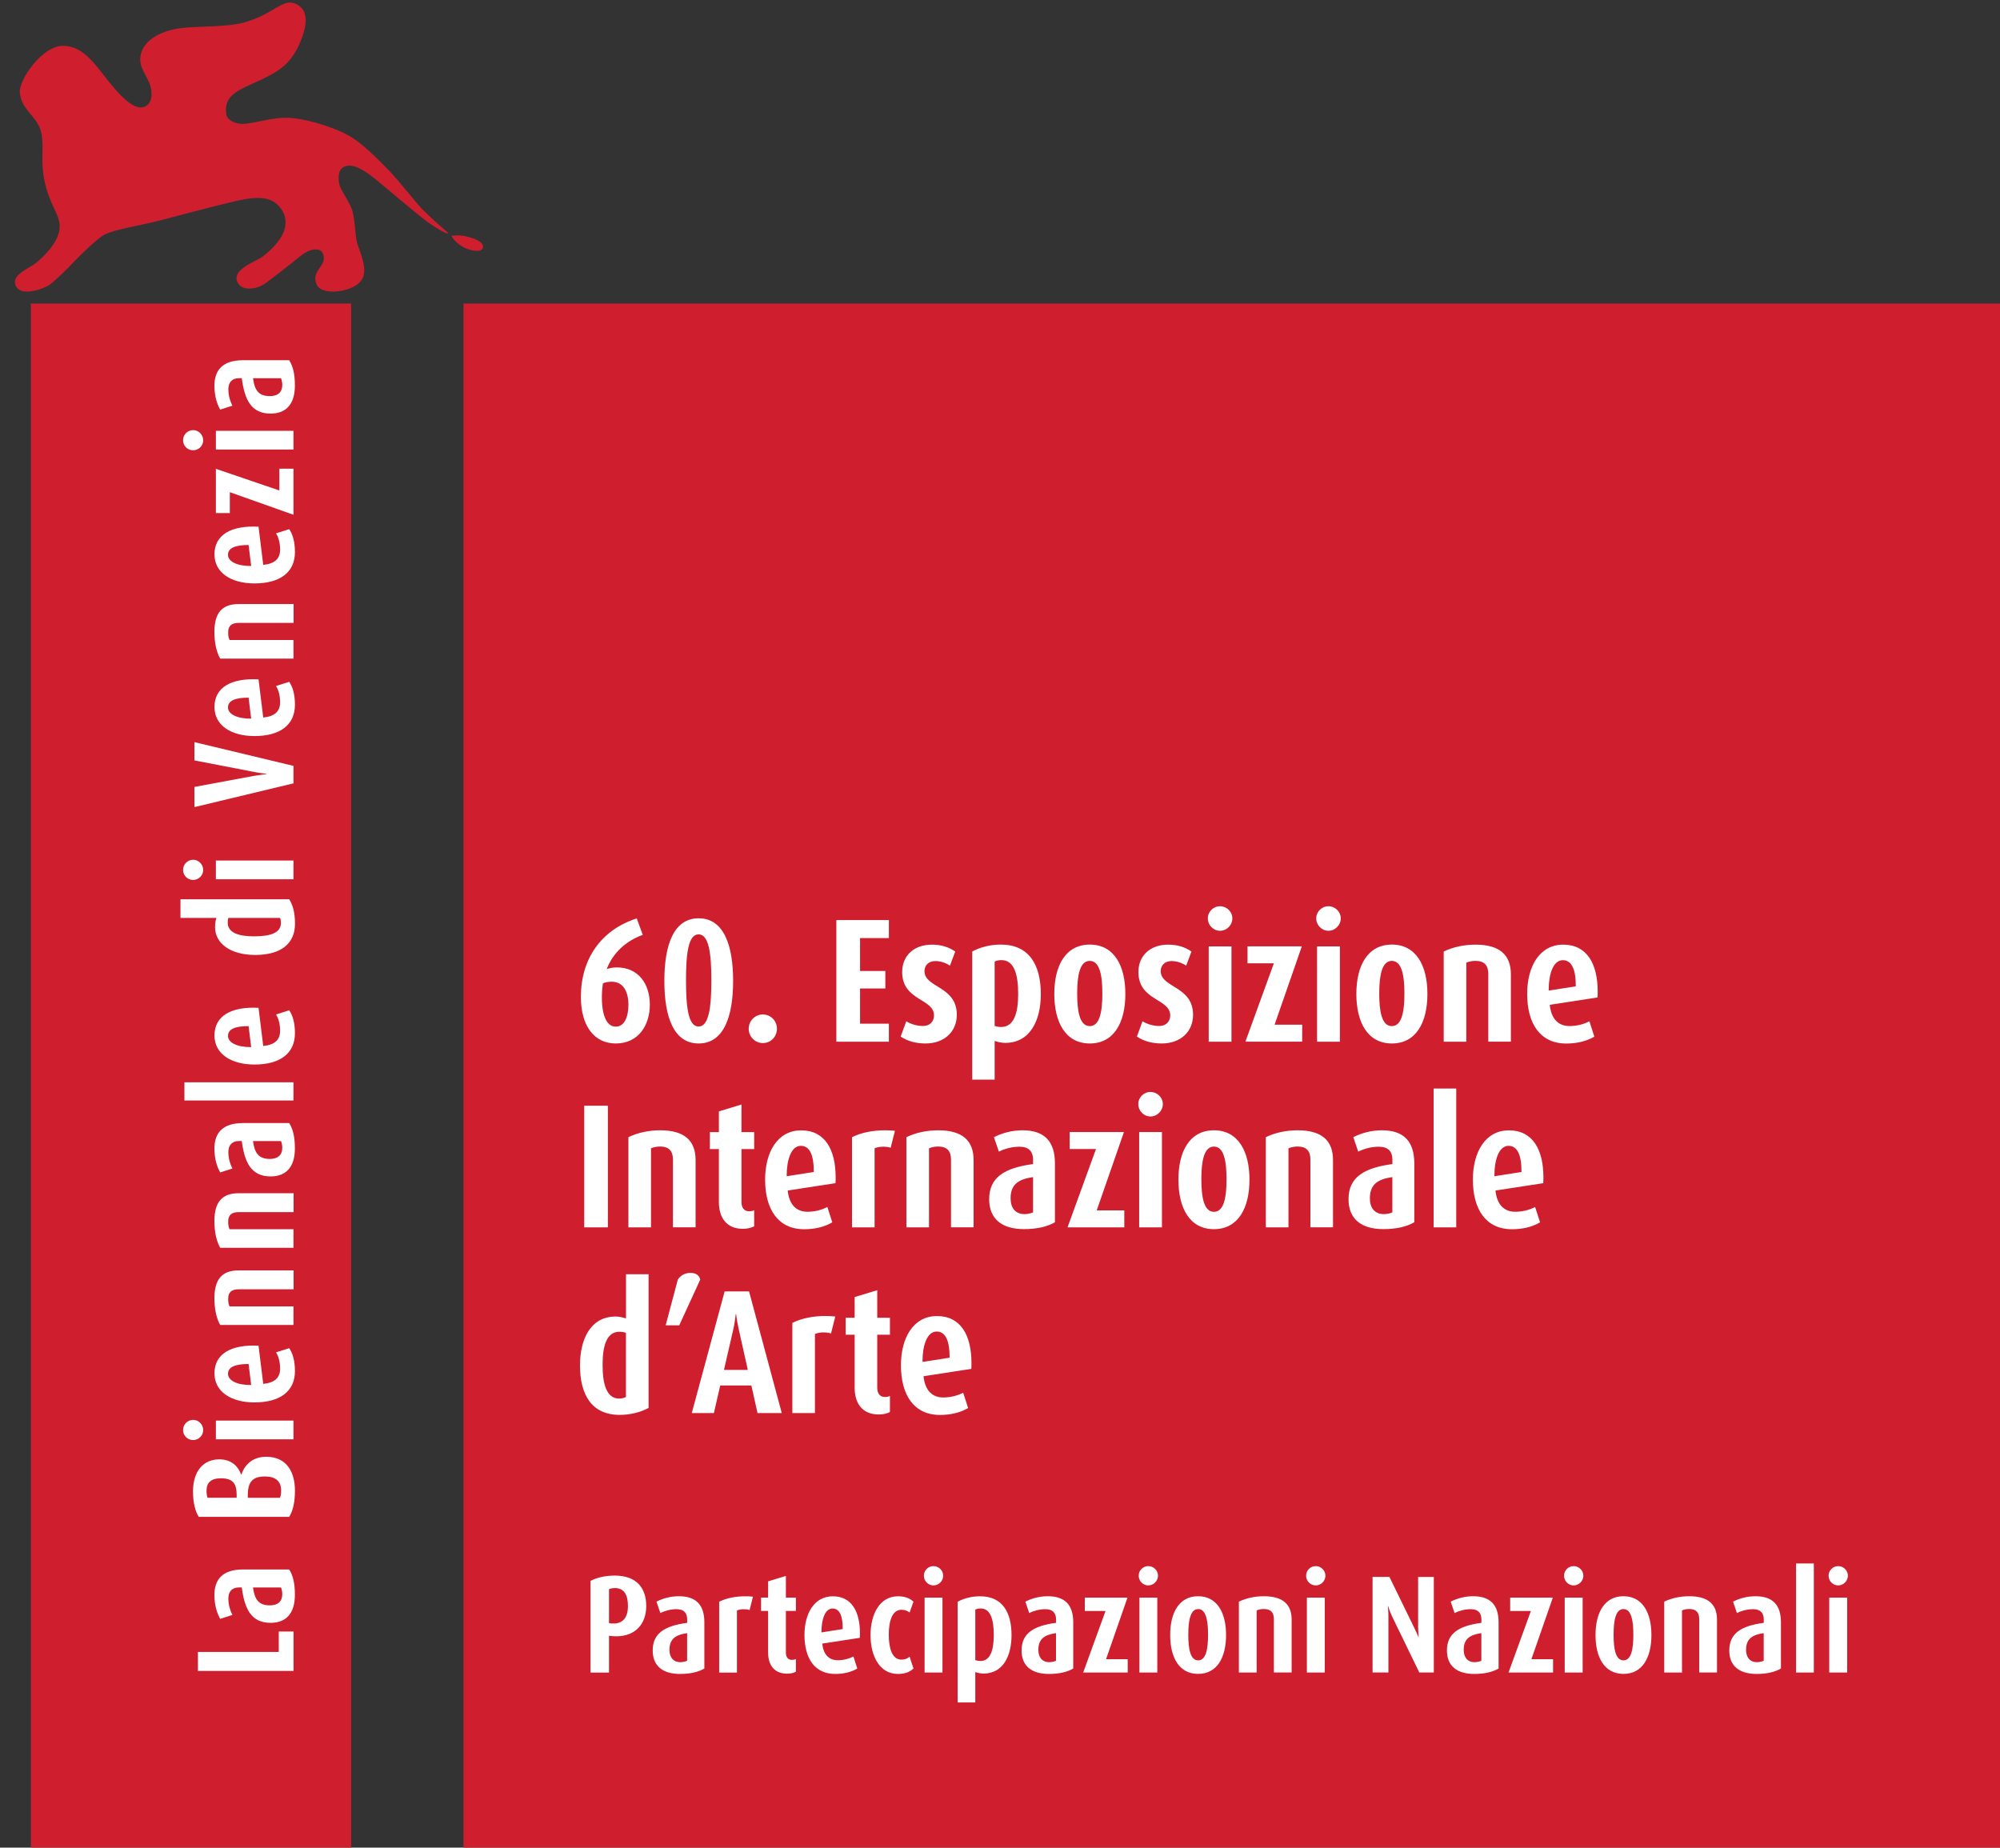
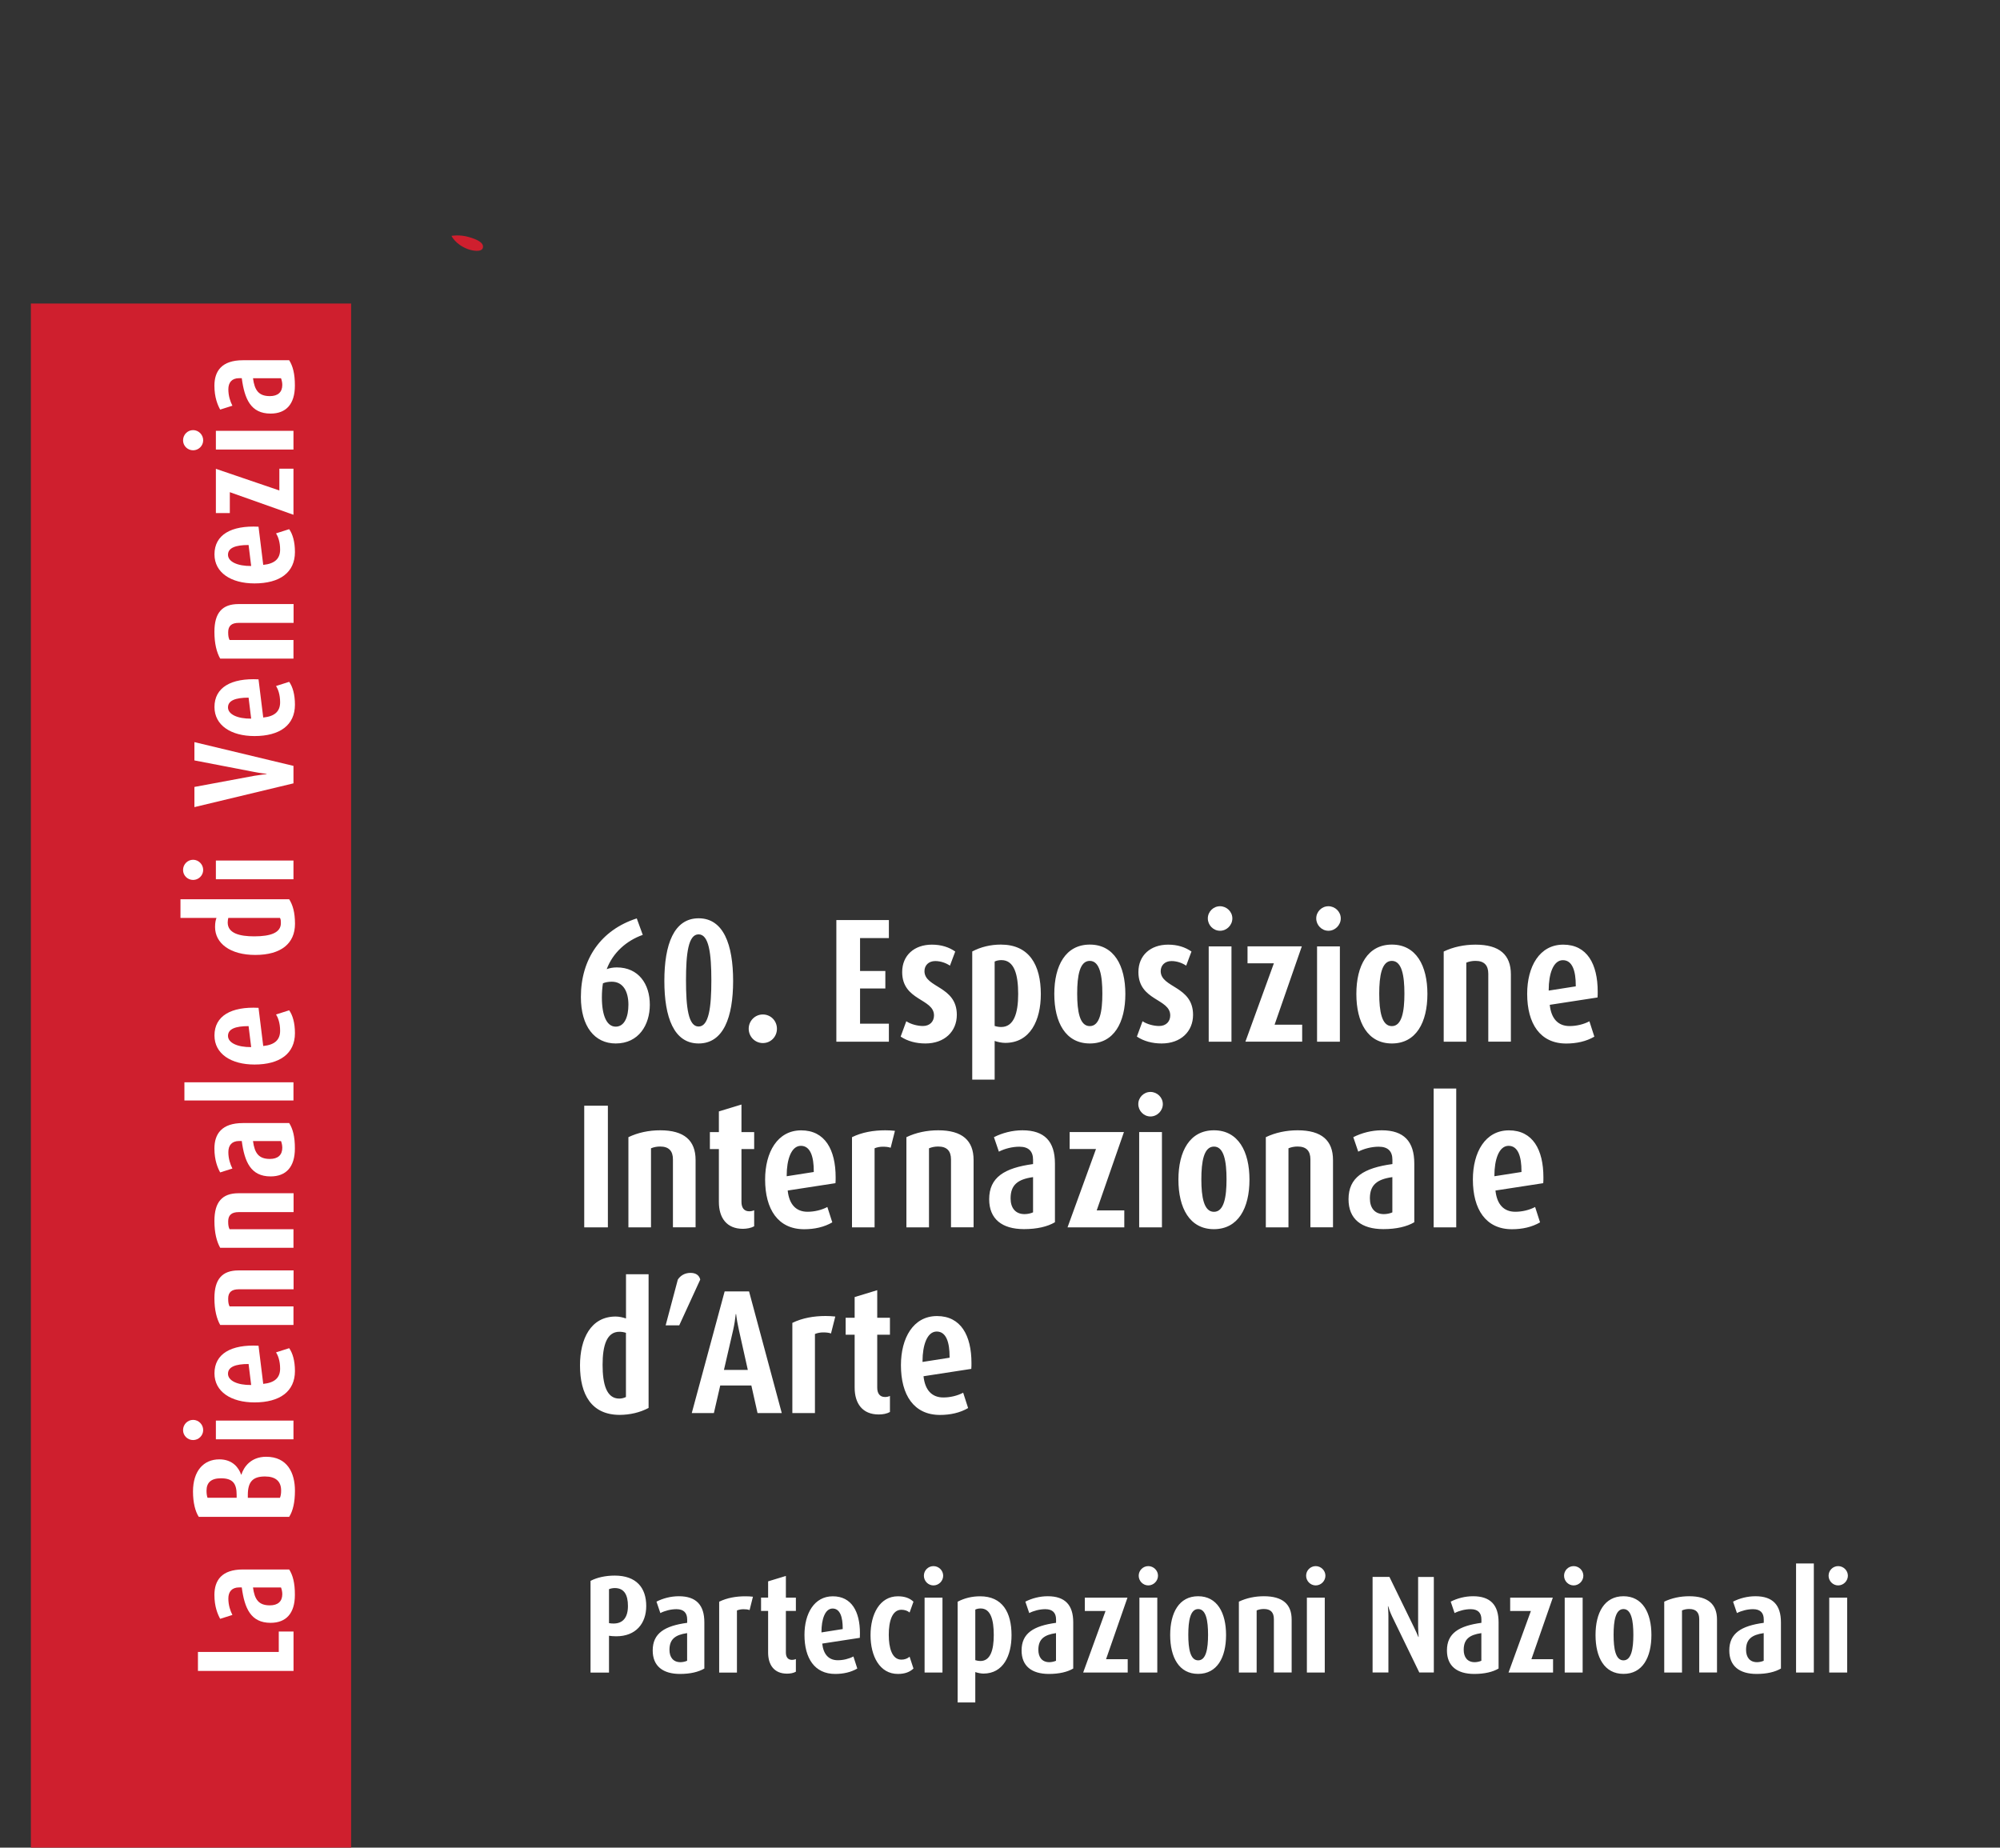
<svg xmlns="http://www.w3.org/2000/svg" xmlns:xlink="http://www.w3.org/1999/xlink" version="1.1" id="Layer_1" x="0px" y="0px" viewBox="0 0 3400 3141" style="enable-background:new 0 0 3400 3141;" xml:space="preserve">
  <rect x="0" y="0" width="3400" height="3141" fill="#333333" stroke="none" />
  <style type="text/css">
	.st0{clip-path:url(#SVGID_00000056422064805476958530000005990650573963564674_);fill:#CF1F2E;}
	.st1{fill:#CF1F2E;}
	.st2{fill:#FFFFFF;}
</style>
  <g>
    <g>
      <defs>
        <rect id="SVGID_1_" width="3400" height="3141" />
      </defs>
      <clipPath id="SVGID_00000061466075406040323840000014072432853765076354_">
        <use xlink:href="#SVGID_1_" style="overflow:visible;" />
      </clipPath>
      <polygon style="clip-path:url(#SVGID_00000061466075406040323840000014072432853765076354_);fill:#CF1F2E;" points="52.5,516     596.9,516 596.9,3141 52.5,3141 52.5,516   " />
-       <path style="clip-path:url(#SVGID_00000061466075406040323840000014072432853765076354_);fill:#CF1F2E;" d="M33.7,156.9    c-1.6-21,37.6-79,73.4-79c36.5,0,56.6,35.1,81.7,65.6c26.8,32.5,45.5,45,59.6,36.6c11.3-6.7,11.1-25.2,5.5-39.1    c-7-17.3-21.3-30.9-13-53.6c7.7-20.9,33.4-34.6,63.3-39.1c28.5-4.4,80.1-1.4,111.5-10.3c53-14.9,66.6-45,91.3-29.2    c13.5,8.6,15.7,25.6,8.9,47.5c-5.5,17.5-14.4,39.4-33.7,56.2c-13.8,12-34,21.2-55.3,30.8c-26.4,12-46.8,22-42.2,51.3    c1.6,10.2,17.2,17.4,31.7,15.9c19.8-2.2,43.1-9.2,64.2-10.2c33.3-1.6,81.7,15,104.8,26.3c23.1,11.3,41.4,28,76.8,64.2    c12.1,12.4,49.5,58.7,53.9,63.1c16,15.9,32,30.3,41.6,38.3c4.7,3.9,3.8,4.9,3.8,4.9s-0.9,0.2-3.4-0.8c-4.3-1.7-12.6-6.4-27.3-16.2    c-15.6-10.3-83.6-68.5-92-75.1c-12.9-10.2-41.5-33.4-57.7-18.8c-7.7,6.9-5.7,22.6-3.5,29.6c2.4,7.5,13.2,23.1,19.3,36.8    c7,15.6,6.4,46.5,10.2,60.5c3.8,13.9,20.1,45.3,7.3,63.4c-8.6,12-27.9,18.2-44.9,19.1c-13.3,0.7-27.2-2.4-31.2-11.8    c-10.8-25.6,20.6-31.1,10.1-53.9c-3.6-7.8-15.7-6.3-21.6-4.1c-10.3,3.8-19.3,12-28,19.1c-4.6,3.8-26.3,20.7-45.7,35.4    c-16.5,12.6-39.3,13.6-47,3.3c-18-24.2,29.4-38.9,40.3-47.3c29-22.4,52.8-53.6,29.9-83.4c-17.2-22.4-47.1-18.2-85.4-8.8    c-42.5,10.3-91.7,23.6-120.2,31c-32.1,8.3-70.7,13.9-90.6,22.6c-16.9,7.4-59.9,53-63.3,56.6c-3.4,3.6-25.4,25.2-33,30.1    c-13.1,8.4-49,19.7-57,1.4c-8.2-18.6,21.2-28.5,33.6-38.2c11.5-8.9,41.1-36.2,41.1-62.3c0-22.1-17.7-36.8-26.2-79.6    c-6.7-33.6-0.1-52-4.7-78.1C65.1,197.4,36.2,188.8,33.7,156.9L33.7,156.9z" />
    </g>
    <path class="st1" d="M767.5,401c0,0,13.3-2.6,28.5,1.7c14.4,4,27,9.6,24.9,18.5c-2,8.2-18.7,5.1-26.6,1.9   C774,415.1,767.5,401,767.5,401L767.5,401z" />
-     <polygon class="st1" points="787.9,516 3400,516 3400,3141 787.9,3141 787.9,516  " />
    <path class="st2" d="M498.9,2773.6h-25v34.7H336.5v32.3h162.5V2773.6L498.9,2773.6z M491.6,2668.1H413c-36.2,0-48.5,18.6-48.5,43.3   c0,19.8,5.6,33,9.8,40.6l20.8-6.6c-3.7-7.1-6.9-16.9-6.9-27.9c0-11.5,5.9-18.9,18.4-18.9h4.4c4.7,35.3,15.2,60.2,49,60.2   c26.2,0,41.3-15.9,41.3-47.5C501.4,2690.9,497.7,2677.6,491.6,2668.1L491.6,2668.1z M477.7,2698.7c1,2.4,2.2,6.9,2.2,11.3   c0,12.5-7.6,19.1-21.1,19.1c-19.1,0-26-10-28.7-30.4H477.7L477.7,2698.7z" />
    <path class="st2" d="M452.5,2476.5c-26.2,0-38.2,17.6-42.1,30.3h-0.5c-3.9-11.3-14.2-25.9-37-25.9c-26.9,0-44.8,19.8-44.8,54.6   c0,19.1,3.9,34,9.8,43.1h153.7c6.4-10,9.8-24.7,9.8-44.5C501.4,2503.8,488.4,2476.5,452.5,2476.5L452.5,2476.5z M375.6,2513.1   c20.1,0,26.7,8.8,26.7,28.2v4.9h-49.5c-1.2-3.2-1.7-7.6-1.7-12C351.1,2520.5,358.7,2513.1,375.6,2513.1L375.6,2513.1z M450.5,2510   c17.9,0,27.7,8.1,27.4,24.5c0,4.9-0.7,8.6-2,11.8h-54.6v-4.9C421.3,2518.3,430.4,2510,450.5,2510L450.5,2510z M328.3,2413.8   c-9.5,0-17.1,7.8-17.1,17.4c0,9.3,7.6,16.9,17.1,16.9c9.3,0,17.1-7.6,17.1-16.9C345.5,2421.6,337.6,2413.8,328.3,2413.8   L328.3,2413.8z M498.9,2415H367v31.8h131.9V2415L498.9,2415z M439.5,2287.7c-46.5-2.4-74.9,13.7-74.9,47c0,31.3,28.4,49.4,68,49.4   c43.1,0,68.8-18.6,68.8-53.3c0-17.6-3.9-30.6-9.8-38.9l-22.3,7.1c3.2,5.1,6.9,14.2,6.9,27.7c0,15.7-9.5,24-28.7,25.9L439.5,2287.7   L439.5,2287.7z M422.6,2318.8l4.4,35.7c-23.3,0.3-39.4-7.3-39.4-19.1C387.6,2323.7,400.3,2318.8,422.6,2318.8L422.6,2318.8z    M498.9,2159.7h-93.3c-27.9,0-41.1,14.9-41.1,47.2c0,20.1,3.9,35,9.8,45.5h124.6v-31.5H390.3c-1.7-3.4-2.4-6.6-2.4-13.2   c0-11.3,6.4-15.9,17.9-15.9h93.3V2159.7L498.9,2159.7z M498.9,2028.5h-93.3c-27.9,0-41.1,14.9-41.1,47.2c0,20.1,3.9,35,9.8,45.5   h124.6v-31.5H390.3c-1.7-3.4-2.4-6.6-2.4-13.2c0-11.3,6.4-15.9,17.9-15.9h93.3V2028.5L498.9,2028.5z M491.6,1909.2H413   c-36.2,0-48.5,18.6-48.5,43.3c0,19.8,5.6,33.1,9.8,40.6l20.8-6.6c-3.7-7.1-6.9-16.9-6.9-27.9c0-11.5,5.9-18.9,18.4-18.9h4.4   c4.7,35.3,15.2,60.2,49,60.2c26.2,0,41.3-15.9,41.3-47.5C501.4,1932,497.7,1918.8,491.6,1909.2L491.6,1909.2z M477.7,1939.8   c1,2.4,2.2,6.9,2.2,11.3c0,12.5-7.6,19.1-21.1,19.1c-19.1,0-26-10-28.7-30.4H477.7L477.7,1939.8z M498.9,1839.9H313.5v30.9h185.4   V1839.9L498.9,1839.9z M439.5,1713.3c-46.5-2.4-74.9,13.7-74.9,47c0,31.3,28.4,49.4,68,49.4c43.1,0,68.8-18.6,68.8-53.3   c0-17.6-3.9-30.6-9.8-38.9l-22.3,7.1c3.2,5.1,6.9,14.2,6.9,27.7c0,15.7-9.5,24-28.7,25.9L439.5,1713.3L439.5,1713.3z M422.6,1744.4   l4.4,35.7c-23.3,0.2-39.4-7.3-39.4-19.1S400.3,1744.4,422.6,1744.4L422.6,1744.4z" />
    <path class="st2" d="M491.6,1528.7H306.8v31.8H368c-1.2,3.2-2.4,7.6-2.4,15.4c0,27.9,25.9,47.5,68.3,47.5   c43.8,0,67.6-19.3,67.6-53.1C501.4,1550.7,497.7,1538.5,491.6,1528.7L491.6,1528.7z M476,1560.5c1.5,2.5,1.5,5.9,1.5,8.8   c0,16.2-17.1,22.5-45.3,22.5c-24.7,0-45.1-5.1-45.1-23.5c0-2.9,0.5-5.6,1-7.8H476L476,1560.5z M328.3,1461.6   c-9.5,0-17.1,7.8-17.1,17.4c0,9.3,7.6,16.9,17.1,16.9c9.3,0,17.1-7.6,17.1-16.9C345.5,1469.5,337.6,1461.6,328.3,1461.6   L328.3,1461.6z M498.9,1462.9H367v31.8h131.9V1462.9L498.9,1462.9z" />
    <path class="st2" d="M330.5,1261.6v31.1l101.6,19.6c9.8,2,21.1,3.2,21.1,3.2v0.5c0,0-11.3,1.2-21.1,2.9l-101.6,18.9v34.3   l168.4-40.4V1302L330.5,1261.6L330.5,1261.6z M439.5,1154.9c-46.5-2.4-74.9,13.7-74.9,47c0,31.3,28.4,49.4,68,49.4   c43.1,0,68.8-18.6,68.8-53.3c0-17.6-3.9-30.6-9.8-38.9l-22.3,7.1c3.2,5.1,6.9,14.2,6.9,27.7c0,15.7-9.5,24-28.7,25.9L439.5,1154.9   L439.5,1154.9z M422.6,1186l4.4,35.7c-23.3,0.2-39.4-7.3-39.4-19.1C387.6,1190.9,400.3,1186,422.6,1186L422.6,1186z M498.9,1026.9   h-93.3c-27.9,0-41.1,14.9-41.1,47.2c0,20.1,3.9,35,9.8,45.5h124.6v-31.6H390.3c-1.7-3.4-2.4-6.6-2.4-13.2   c0-11.3,6.4-15.9,17.9-15.9h93.3V1026.9L498.9,1026.9z M439.5,895.4c-46.5-2.4-74.9,13.7-74.9,47c0,31.3,28.4,49.4,68,49.4   c43.1,0,68.8-18.6,68.8-53.3c0-17.6-3.9-30.6-9.8-38.9l-22.3,7.1c3.2,5.1,6.9,14.2,6.9,27.7c0,15.7-9.5,24-28.7,25.9L439.5,895.4   L439.5,895.4z M422.6,926.5l4.4,35.7c-23.3,0.2-39.4-7.3-39.4-19.1C387.6,931.4,400.3,926.5,422.6,926.5L422.6,926.5z M498.9,796.8   h-24v37L367,797v75.2h23.7v-35.5l108.2,38.4V796.8L498.9,796.8z M328.3,731.2c-9.5,0-17.1,7.8-17.1,17.4c0,9.3,7.6,16.9,17.1,16.9   c9.3,0,17.1-7.6,17.1-16.9C345.5,739,337.6,731.2,328.3,731.2L328.3,731.2z M498.9,732.4H367v31.8h131.9V732.4L498.9,732.4z    M491.6,612.4H413c-36.2,0-48.5,18.6-48.5,43.3c0,19.8,5.6,33.1,9.8,40.6l20.8-6.6c-3.7-7.1-6.9-16.9-6.9-27.9   c0-11.5,5.9-18.9,18.4-18.9h4.4c4.7,35.3,15.2,60.2,49,60.2c26.2,0,41.3-15.9,41.3-47.5C501.4,635.2,497.7,622,491.6,612.4   L491.6,612.4z M477.7,643c1,2.5,2.2,6.9,2.2,11.3c0,12.5-7.6,19.1-21.1,19.1c-19.1,0-26-10-28.7-30.4H477.7L477.7,643z" />
    <path class="st2" d="M1102.6,2393.5v-227.3h-38.4v75.2c-5.1-1.8-12-3.3-17.5-3.3c-42.7,0-60.7,38.4-60.7,83   c0,49.6,19.5,84.2,67.6,84.2C1071,2405.2,1087.9,2401.3,1102.6,2393.5L1102.6,2393.5z M1064.1,2374.9c-3.6,1.8-7.5,2.7-11.4,2.7   c-21.7,0-28.3-24.7-28.3-57.4c0-32.5,6.9-56.2,28.6-56.2c3.6,0,7.5,0.6,11.1,1.8V2374.9L1064.1,2374.9z M1190.4,2175.3   c-1.5-6.6-6.6-11.4-16.5-11.4c-9.6,0-17.1,4.5-21.6,11.4l-20.7,77.8h23.1L1190.4,2175.3L1190.4,2175.3z M1329,2402.2l-55.6-206.8   h-41.5l-55.9,206.8h37.6l10.8-46.9h52.9l10.5,46.9H1329L1329,2402.2z M1271.3,2328.9h-40.6l15.6-67.6c2.1-9,3.6-19.2,4.5-27.4h0.6   c0.9,8.1,2.7,18.3,4.8,27.4L1271.3,2328.9L1271.3,2328.9z M1420,2238.1c-5.1-0.6-11.1-0.9-16.5-0.9c-19.8,0-39.4,3.3-56.5,11.7   v153.3h38.4v-134.4c4.2-1.8,9.3-2.7,13.8-2.7c4.5,0,9.6,0.3,13.5,1.8L1420,2238.1L1420,2238.1z M1512.9,2400.4v-27.3   c-2.4,1.2-5.4,1.8-8.4,1.8c-9,0-13.2-6.3-13.2-15.9V2269h21.6v-28.8h-21.6v-46.9l-38.4,11.7v35.2h-15.3v28.8h15.3v89.9   c0,27,13.2,45.7,40.9,45.7C1500.6,2404.6,1507.5,2403.4,1512.9,2400.4L1512.9,2400.4z M1651.2,2327.1c0.3-3.3,0.3-6.6,0.3-9.9   c0-46.9-18-79.9-58.6-79.9c-40.3,0-61.3,37.2-61.3,83.6c0,50.5,21.9,84.5,66.4,84.5c17.4,0,34-3.6,47.8-11.7l-8.4-26.1   c-9.6,5.1-21.9,8.1-33.7,8.1c-19.8,0-31.3-12.9-33.7-36.1L1651.2,2327.1L1651.2,2327.1z M1614.3,2308.1l-46,7.2v-1.5   c0-26.2,7.5-50.2,24.1-50.2c16.5,0,21.9,19.2,21.9,42.7V2308.1L1614.3,2308.1z" />
    <path class="st2" d="M1033.4,2086.5v-206.8h-40.2v206.8H1033.4L1033.4,2086.5z M1182.5,2086.5V1972c0-33.1-19.2-50.5-60.1-50.5   c-19.3,0-37.9,3.9-54.1,11.7v153.3h38.4v-134.4c5.1-2.1,10.2-3,15.6-3c14.7,0,21.7,7.5,21.7,21.9v115.4H1182.5L1182.5,2086.5z    M1282.1,2084.7v-27.3c-2.4,1.2-5.4,1.8-8.4,1.8c-9,0-13.2-6.3-13.2-15.9v-89.9h21.6v-28.8h-21.6v-46.9l-38.4,11.7v35.2h-15.3v28.8   h15.3v89.9c0,27,13.2,45.7,40.9,45.7C1269.7,2088.9,1276.6,2087.7,1282.1,2084.7L1282.1,2084.7z M1420.3,2011.4   c0.3-3.3,0.3-6.6,0.3-9.9c0-46.9-18-79.9-58.6-79.9c-40.3,0-61.3,37.2-61.3,83.6c0,50.5,21.9,84.5,66.4,84.5   c17.4,0,34-3.6,47.8-11.7l-8.4-26.1c-9.6,5.1-21.9,8.1-33.7,8.1c-19.8,0-31.3-12.9-33.7-36.1L1420.3,2011.4L1420.3,2011.4z    M1383.4,1992.4l-46,7.2v-1.5c0-26.2,7.5-50.2,24.1-50.2c16.5,0,21.9,19.2,21.9,42.7V1992.4L1383.4,1992.4z M1521.4,1922.4   c-5.1-0.6-11.1-0.9-16.5-0.9c-19.8,0-39.4,3.3-56.5,11.7v153.3h38.4v-134.4c4.2-1.8,9.3-2.7,13.8-2.7c4.5,0,9.6,0.3,13.5,1.8   L1521.4,1922.4L1521.4,1922.4z M1655.1,2086.5V1972c0-33.1-19.2-50.5-60.1-50.5c-19.3,0-37.9,3.9-54.1,11.7v153.3h38.4v-134.4   c5.1-2.1,10.2-3,15.7-3c14.7,0,21.7,7.5,21.7,21.9v115.4H1655.1L1655.1,2086.5z M1793.4,2077.8V1978c0-37.6-17.7-56.5-55.3-56.5   c-17.2,0-34.3,4.5-48.4,11.7l8.4,24.6c9.9-5.1,22.8-8.4,34.9-8.4c16,0,23.2,8.1,23.2,22.3v7.2c-48.7,6.6-74.6,22.6-74.6,59.8   c0,33.7,21.9,50.8,59.2,50.8C1762.8,2089.5,1780.8,2085.3,1793.4,2077.8L1793.4,2077.8z M1756.2,2061c-3.9,1.8-9.6,3-14.4,3   c-15.6,0-23.8-10.5-23.8-26.8c0-22.9,12.3-32.5,38.2-36.1V2061L1756.2,2061z M1911.3,2086.5v-28.8h-46.9l46.3-133.2h-92.3v28.8   h44.8l-48.4,133.2H1911.3L1911.3,2086.5z M1976.8,1877c0-11.4-9.6-20.7-21-20.7c-11.4,0-20.7,9.3-20.7,20.7c0,11.4,9.3,21,20.7,21   C1967.2,1898,1976.8,1888.4,1976.8,1877L1976.8,1877z M1975.3,2086.5v-162h-38.7v162H1975.3L1975.3,2086.5z M2124.1,2005.4   c0-48.1-19.2-83.9-60.4-83.9c-41.2,0-60.4,35.7-60.4,83.9c0,48.4,19.2,84.2,60.4,84.2C2104.9,2089.5,2124.1,2053.8,2124.1,2005.4   L2124.1,2005.4z M2085.1,2004.8c0,30.1-4.2,55.3-21.4,55.3c-17.2,0-21.4-25.3-21.4-55.3c0-30.1,4.2-55.6,21.4-55.6   C2080.9,1949.1,2085.1,1974.7,2085.1,2004.8L2085.1,2004.8z M2266.1,2086.5V1972c0-33.1-19.2-50.5-60.1-50.5   c-19.2,0-37.9,3.9-54.1,11.7v153.3h38.5v-134.4c5.1-2.1,10.2-3,15.6-3c14.8,0,21.7,7.5,21.7,21.9v115.4H2266.1L2266.1,2086.5z    M2404.3,2077.8V1978c0-37.6-17.7-56.5-55.3-56.5c-17.1,0-34.3,4.5-48.4,11.7l8.4,24.6c9.9-5.1,22.8-8.4,34.9-8.4   c16,0,23.2,8.1,23.2,22.3v7.2c-48.7,6.6-74.6,22.6-74.6,59.8c0,33.7,21.9,50.8,59.2,50.8   C2373.7,2089.5,2391.7,2085.3,2404.3,2077.8L2404.3,2077.8z M2367.1,2061c-3.9,1.8-9.6,3-14.5,3c-15.6,0-23.8-10.5-23.8-26.8   c0-22.9,12.3-32.5,38.2-36.1V2061L2367.1,2061z M2475.6,2086.5v-236h-38.4v236H2475.6L2475.6,2086.5z M2623.5,2011.4   c0.3-3.3,0.3-6.6,0.3-9.9c0-46.9-18-79.9-58.6-79.9c-40.3,0-61.3,37.2-61.3,83.6c0,50.5,21.9,84.5,66.4,84.5   c17.4,0,34-3.6,47.8-11.7l-8.4-26.1c-9.6,5.1-21.9,8.1-33.7,8.1c-19.8,0-31.3-12.9-33.7-36.1L2623.5,2011.4L2623.5,2011.4z    M2586.5,1992.4l-46,7.2v-1.5c0-26.2,7.5-50.2,24.1-50.2c16.5,0,21.9,19.2,21.9,42.7V1992.4L2586.5,1992.4z" />
    <path class="st2" d="M1104.7,1708c0-35.2-19.2-63.4-56.2-63.4c-6.6,0-12.6,1.2-17.1,3c10.5-28.3,34-48.7,61.3-58.3l-10.2-28   c-60.7,19.5-95,68.8-95,133.5c0,50.2,23.4,79.1,59.2,79.1C1086.1,1773.9,1104.7,1742,1104.7,1708L1104.7,1708z M1068.3,1708   c0,20.5-6.6,37.3-21.6,37.3c-15,0-23.5-18.3-23.5-49.6c0-8.7,0.6-16.5,1.8-24.1c4.2-1.8,9.3-2.7,15-2.7   C1059.9,1668.9,1068.3,1686.4,1068.3,1708L1068.3,1708z M1246.3,1667.5c0-61.9-16.5-106.4-58.6-106.4c-42.1,0-58.3,44.5-58.3,106.4   c0,61.9,16.2,106.4,58.3,106.4C1229.8,1773.9,1246.3,1729.4,1246.3,1667.5L1246.3,1667.5z M1209.3,1666.6   c0,45.7-4.2,78.5-21.7,78.5c-17.5,0-21.4-32.8-21.4-78.5c0-45.7,3.9-78.2,21.4-78.2C1205.1,1588.4,1209.3,1620.8,1209.3,1666.6   L1209.3,1666.6z M1320.8,1748.9c0-13.5-10.5-24.3-24-24.3c-13.2,0-24,10.8-24,24.3c0,13.5,10.8,24.3,24,24.3   C1310.3,1773.3,1320.8,1762.4,1320.8,1748.9L1320.8,1748.9z M1511.1,1770.9v-30.6h-49v-59.9h43v-29.7h-43v-56h49v-30.6h-89.3v206.8   H1511.1L1511.1,1770.9z M1626.6,1725.2c0-49.3-55-45.7-55-74.3c0-9.6,6.9-17.1,18.3-17.1c9.3,0,18.3,3.3,25,7.8l9-24   c-10.8-7.5-23.8-11.7-39.7-11.7c-29.7,0-50.5,18-50.5,46.6c0,49,54.1,44.8,54.1,73.7c0,10.2-6.9,18-18.9,18c-9,0-20.7-3-28.2-8.1   l-9.6,26.1c11.7,7.8,26.1,11.7,42.1,11.7C1605.8,1773.9,1626.6,1753.4,1626.6,1725.2L1626.6,1725.2z M1769.4,1690   c0-49.6-19.8-84.2-67.9-84.2c-17.4,0-34,3.9-48.7,11.7v217.9h38.1v-65.8c5.1,1.8,12.3,3.3,17.8,3.3   C1751.4,1773,1769.4,1734.5,1769.4,1690L1769.4,1690z M1730.9,1689.7c0,32.5-7.2,56.2-28.9,56.2c-3.6,0-7.5-0.6-11.1-1.8v-109.5   c3.6-1.8,7.8-2.4,11.7-2.4C1724.3,1632.3,1730.9,1656.9,1730.9,1689.7L1730.9,1689.7z M1913.1,1689.7c0-48.1-19.2-83.9-60.4-83.9   c-41.2,0-60.4,35.7-60.4,83.9c0,48.4,19.2,84.2,60.4,84.2C1893.9,1773.9,1913.1,1738.1,1913.1,1689.7L1913.1,1689.7z M1874,1689.1   c0,30.1-4.2,55.3-21.4,55.3c-17.2,0-21.4-25.3-21.4-55.3c0-30.1,4.2-55.6,21.4-55.6C1869.8,1633.5,1874,1659,1874,1689.1   L1874,1689.1z M2028.2,1725.2c0-49.3-55-45.7-55-74.3c0-9.6,6.9-17.1,18.3-17.1c9.3,0,18.3,3.3,25,7.8l9-24   c-10.8-7.5-23.8-11.7-39.7-11.7c-29.7,0-50.5,18-50.5,46.6c0,49,54.1,44.8,54.1,73.7c0,10.2-6.9,18-18.9,18c-9,0-20.7-3-28.2-8.1   l-9.6,26.1c11.7,7.8,26.1,11.7,42.1,11.7C2007.5,1773.9,2028.2,1753.4,2028.2,1725.2L2028.2,1725.2z M2095,1561.3   c0-11.4-9.6-20.7-21-20.7c-11.4,0-20.7,9.3-20.7,20.7c0,11.4,9.3,21,20.7,21C2085.4,1582.4,2095,1572.7,2095,1561.3L2095,1561.3z    M2093.5,1770.9v-162h-38.7v162H2093.5L2093.5,1770.9z M2213.7,1770.9V1742h-46.9l46.3-133.2h-92.3v28.8h44.8l-48.4,133.2H2213.7   L2213.7,1770.9z M2279.3,1561.3c0-11.4-9.6-20.7-21-20.7c-11.4,0-20.7,9.3-20.7,20.7c0,11.4,9.3,21,20.7,21   C2269.6,1582.4,2279.3,1572.7,2279.3,1561.3L2279.3,1561.3z M2277.8,1770.9v-162H2239v162H2277.8L2277.8,1770.9z M2426.6,1689.7   c0-48.1-19.2-83.9-60.4-83.9c-41.2,0-60.4,35.7-60.4,83.9c0,48.4,19.2,84.2,60.4,84.2C2407.4,1773.9,2426.6,1738.1,2426.6,1689.7   L2426.6,1689.7z M2387.5,1689.1c0,30.1-4.2,55.3-21.4,55.3c-17.2,0-21.4-25.3-21.4-55.3c0-30.1,4.2-55.6,21.4-55.6   C2383.3,1633.5,2387.5,1659,2387.5,1689.1L2387.5,1689.1z M2568.5,1770.9v-114.5c0-33.1-19.2-50.5-60.1-50.5   c-19.3,0-37.9,3.9-54.1,11.7v153.3h38.4v-134.4c5.1-2.1,10.2-3,15.7-3c14.7,0,21.7,7.5,21.7,21.9v115.4H2568.5L2568.5,1770.9z    M2715.8,1695.7c0.3-3.3,0.3-6.6,0.3-9.9c0-46.9-18-79.9-58.6-79.9c-40.3,0-61.3,37.2-61.3,83.6c0,50.5,21.9,84.5,66.4,84.5   c17.4,0,34-3.6,47.8-11.7l-8.4-26.1c-9.6,5.1-21.9,8.1-33.7,8.1c-19.8,0-31.3-12.9-33.7-36.1L2715.8,1695.7L2715.8,1695.7z    M2678.8,1676.8l-46,7.2v-1.5c0-26.2,7.5-50.2,24.1-50.2c16.5,0,21.9,19.2,21.9,42.7V1676.8L2678.8,1676.8z" />
    <path class="st2" d="M1098.6,2730.2c0-30.7-16.5-51.7-53.6-51.7c-15.1,0-30,3.1-41.1,9v155.9h31.4v-62.6c3.1,0.5,8,0.9,12.3,0.9   C1080.9,2781.7,1098.6,2760,1098.6,2730.2L1098.6,2730.2z M1067.5,2730.2c0,19.2-8.3,29.8-24.4,29.8c-2.6,0-5.7-0.2-7.8-0.7v-57.7   c2.8-1.2,6.4-1.9,9.9-1.9C1061.1,2699.7,1067.5,2711.3,1067.5,2730.2L1067.5,2730.2z M1197.4,2836.5V2758   c0-29.5-13.9-44.4-43.4-44.4c-13.5,0-26.9,3.5-38,9.2l6.6,19.4c7.8-4,17.9-6.6,27.4-6.6c12.5,0,18.2,6.4,18.2,17.5v5.7   c-38.3,5.2-58.6,17.7-58.6,47c0,26.5,17.2,39.9,46.5,39.9C1173.3,2845.7,1187.4,2842.4,1197.4,2836.5L1197.4,2836.5z    M1168.1,2823.3c-3.1,1.4-7.6,2.4-11.3,2.4c-12.3,0-18.7-8.3-18.7-21c0-18,9.7-25.5,30-28.4V2823.3L1168.1,2823.3z M1280,2714.4   c-4-0.5-8.7-0.7-13-0.7c-15.6,0-30.9,2.6-44.4,9.2v120.5h30.2v-105.6c3.3-1.4,7.3-2.1,10.9-2.1c3.5,0,7.6,0.2,10.6,1.4L1280,2714.4   L1280,2714.4z M1353,2841.9v-21.5c-1.9,0.9-4.3,1.4-6.6,1.4c-7.1,0-10.4-5-10.4-12.5v-70.7h17V2716h-17v-36.9l-30.2,9.2v27.6h-12   v22.7h12v70.7c0,21.2,10.4,35.9,32.1,35.9C1343.3,2845.2,1348.8,2844.3,1353,2841.9L1353,2841.9z M1461.7,2784.3   c0.2-2.6,0.2-5.2,0.2-7.8c0-36.8-14.2-62.8-46.1-62.8c-31.6,0-48.2,29.3-48.2,65.6c0,39.7,17.2,66.4,52.2,66.4   c13.7,0,26.7-2.8,37.6-9.2l-6.6-20.5c-7.6,4-17.2,6.4-26.5,6.4c-15.6,0-24.6-10.2-26.5-28.3L1461.7,2784.3L1461.7,2784.3z    M1432.6,2769.4l-36.1,5.7v-1.2c0-20.6,5.9-39.4,18.9-39.4c13,0,17.2,15.1,17.2,33.5V2769.4L1432.6,2769.4z M1552.9,2836.5   l-6.6-20.1c-3.5,3.1-8.3,5-13.9,5c-16.1,0-21.5-20.1-21.5-42.3c0-22.2,5.4-42.5,21.5-42.5c5.7,0,10.4,1.7,13.9,4.7l6.6-18.4   c-6.4-6.1-14.9-9.2-26.5-9.2c-30.9,0-46.5,30.5-46.5,66.1c0,35.7,15.6,65.9,46.5,65.9C1538,2845.7,1546.5,2842.6,1552.9,2836.5   L1552.9,2836.5z M1603.4,2678.7c0-9-7.6-16.3-16.5-16.3c-9,0-16.3,7.3-16.3,16.3c0,9,7.3,16.5,16.3,16.5   C1595.9,2695.2,1603.4,2687.7,1603.4,2678.7L1603.4,2678.7z M1602.2,2843.3V2716h-30.4v127.3H1602.2L1602.2,2843.3z M1719.6,2779.8   c0-39-15.6-66.1-53.4-66.1c-13.7,0-26.7,3.1-38.2,9.2v171.3h30v-51.7c4,1.4,9.7,2.6,13.9,2.6   C1705.5,2845,1719.6,2814.8,1719.6,2779.8L1719.6,2779.8z M1689.4,2779.5c0,25.5-5.7,44.2-22.7,44.2c-2.8,0-5.9-0.5-8.7-1.4v-86   c2.8-1.4,6.1-1.9,9.2-1.9C1684.2,2734.4,1689.4,2753.8,1689.4,2779.5L1689.4,2779.5z M1824.5,2836.5V2758   c0-29.5-13.9-44.4-43.4-44.4c-13.5,0-26.9,3.5-38,9.2l6.6,19.4c7.8-4,17.9-6.6,27.4-6.6c12.5,0,18.2,6.4,18.2,17.5v5.7   c-38.3,5.2-58.6,17.7-58.6,47c0,26.5,17.2,39.9,46.5,39.9C1800.4,2845.7,1814.6,2842.4,1824.5,2836.5L1824.5,2836.5z    M1795.2,2823.3c-3.1,1.4-7.6,2.4-11.3,2.4c-12.3,0-18.7-8.3-18.7-21c0-18,9.7-25.5,30-28.4V2823.3L1795.2,2823.3z M1917.1,2843.3   v-22.7h-36.8l36.4-104.6h-72.5v22.7h35.2l-38,104.6H1917.1L1917.1,2843.3z M1968.6,2678.7c0-9-7.6-16.3-16.5-16.3   c-9,0-16.3,7.3-16.3,16.3c0,9,7.3,16.5,16.3,16.5C1961,2695.2,1968.6,2687.7,1968.6,2678.7L1968.6,2678.7z M1967.4,2843.3V2716   H1937v127.3H1967.4L1967.4,2843.3z M2084.3,2779.5c0-37.8-15.1-65.9-47.5-65.9s-47.5,28.1-47.5,65.9c0,38.1,15.1,66.1,47.5,66.1   S2084.3,2817.6,2084.3,2779.5L2084.3,2779.5z M2053.7,2779.1c0,23.6-3.3,43.5-16.8,43.5c-13.5,0-16.8-19.8-16.8-43.5   c0-23.6,3.3-43.7,16.8-43.7C2050.4,2735.4,2053.7,2755.5,2053.7,2779.1L2053.7,2779.1z M2195.8,2843.3v-90   c0-26-15.1-39.7-47.2-39.7c-15.1,0-29.8,3.1-42.5,9.2v120.5h30.2v-105.6c4-1.7,8-2.4,12.3-2.4c11.6,0,17,5.9,17,17.2v90.7H2195.8   L2195.8,2843.3z M2253.2,2678.7c0-9-7.6-16.3-16.5-16.3c-9,0-16.3,7.3-16.3,16.3c0,9,7.3,16.5,16.3,16.5   C2245.7,2695.2,2253.2,2687.7,2253.2,2678.7L2253.2,2678.7z M2252.1,2843.3V2716h-30.4v127.3H2252.1L2252.1,2843.3z M2437.5,2843.3   v-162.5h-26.7v84.8c0,7.1,0.7,14.9,0.9,17.2h-0.5c-1.4-3.3-3.5-8.7-7.6-16.8l-41.6-85.3h-28.6v162.5h26.9v-95.4   c0-8.3-0.7-14.4-0.9-17.2h0.5c0.9,3.1,3.1,9.9,6.6,17.2l46.3,95.4H2437.5L2437.5,2843.3z M2547.6,2836.5V2758   c0-29.5-13.9-44.4-43.4-44.4c-13.5,0-26.9,3.5-38,9.2l6.6,19.4c7.8-4,17.9-6.6,27.4-6.6c12.5,0,18.2,6.4,18.2,17.5v5.7   c-38.3,5.2-58.6,17.7-58.6,47c0,26.5,17.2,39.9,46.5,39.9C2523.5,2845.7,2537.7,2842.4,2547.6,2836.5L2547.6,2836.5z    M2518.3,2823.3c-3.1,1.4-7.6,2.4-11.3,2.4c-12.3,0-18.7-8.3-18.7-21c0-18,9.7-25.5,30-28.4V2823.3L2518.3,2823.3z M2640.2,2843.3   v-22.7h-36.8l36.4-104.6h-72.5v22.7h35.2l-38,104.6H2640.2L2640.2,2843.3z M2691.7,2678.7c0-9-7.6-16.3-16.5-16.3   c-9,0-16.3,7.3-16.3,16.3c0,9,7.3,16.5,16.3,16.5C2684.1,2695.2,2691.7,2687.7,2691.7,2678.7L2691.7,2678.7z M2690.5,2843.3V2716   H2660v127.3H2690.5L2690.5,2843.3z M2807.4,2779.5c0-37.8-15.1-65.9-47.5-65.9c-32.4,0-47.5,28.1-47.5,65.9   c0,38.1,15.1,66.1,47.5,66.1C2792.3,2845.7,2807.4,2817.6,2807.4,2779.5L2807.4,2779.5z M2776.7,2779.1c0,23.6-3.3,43.5-16.8,43.5   c-13.5,0-16.8-19.8-16.8-43.5c0-23.6,3.3-43.7,16.8-43.7C2773.4,2735.4,2776.7,2755.5,2776.7,2779.1L2776.7,2779.1z M2918.9,2843.3   v-90c0-26-15.1-39.7-47.2-39.7c-15.1,0-29.8,3.1-42.5,9.2v120.5h30.2v-105.6c4-1.7,8-2.4,12.3-2.4c11.6,0,17,5.9,17,17.2v90.7   H2918.9L2918.9,2843.3z M3027.6,2836.5V2758c0-29.5-13.9-44.4-43.4-44.4c-13.5,0-27,3.5-38,9.2l6.6,19.4c7.8-4,17.9-6.6,27.4-6.6   c12.5,0,18.2,6.4,18.2,17.5v5.7c-38.3,5.2-58.6,17.7-58.6,47c0,26.5,17.2,39.9,46.5,39.9   C3003.5,2845.7,3017.6,2842.4,3027.6,2836.5L3027.6,2836.5z M2998.3,2823.3c-3.1,1.4-7.6,2.4-11.3,2.4c-12.3,0-18.7-8.3-18.7-21   c0-18,9.7-25.5,30-28.4V2823.3L2998.3,2823.3z M3083.5,2843.3v-185.4h-30.2v185.4H3083.5L3083.5,2843.3z M3141.4,2678.7   c0-9-7.6-16.3-16.5-16.3c-9,0-16.3,7.3-16.3,16.3c0,9,7.3,16.5,16.3,16.5C3133.8,2695.2,3141.4,2687.7,3141.4,2678.7L3141.4,2678.7   z M3140.2,2843.3V2716h-30.5v127.3H3140.2L3140.2,2843.3z" />
  </g>
</svg>